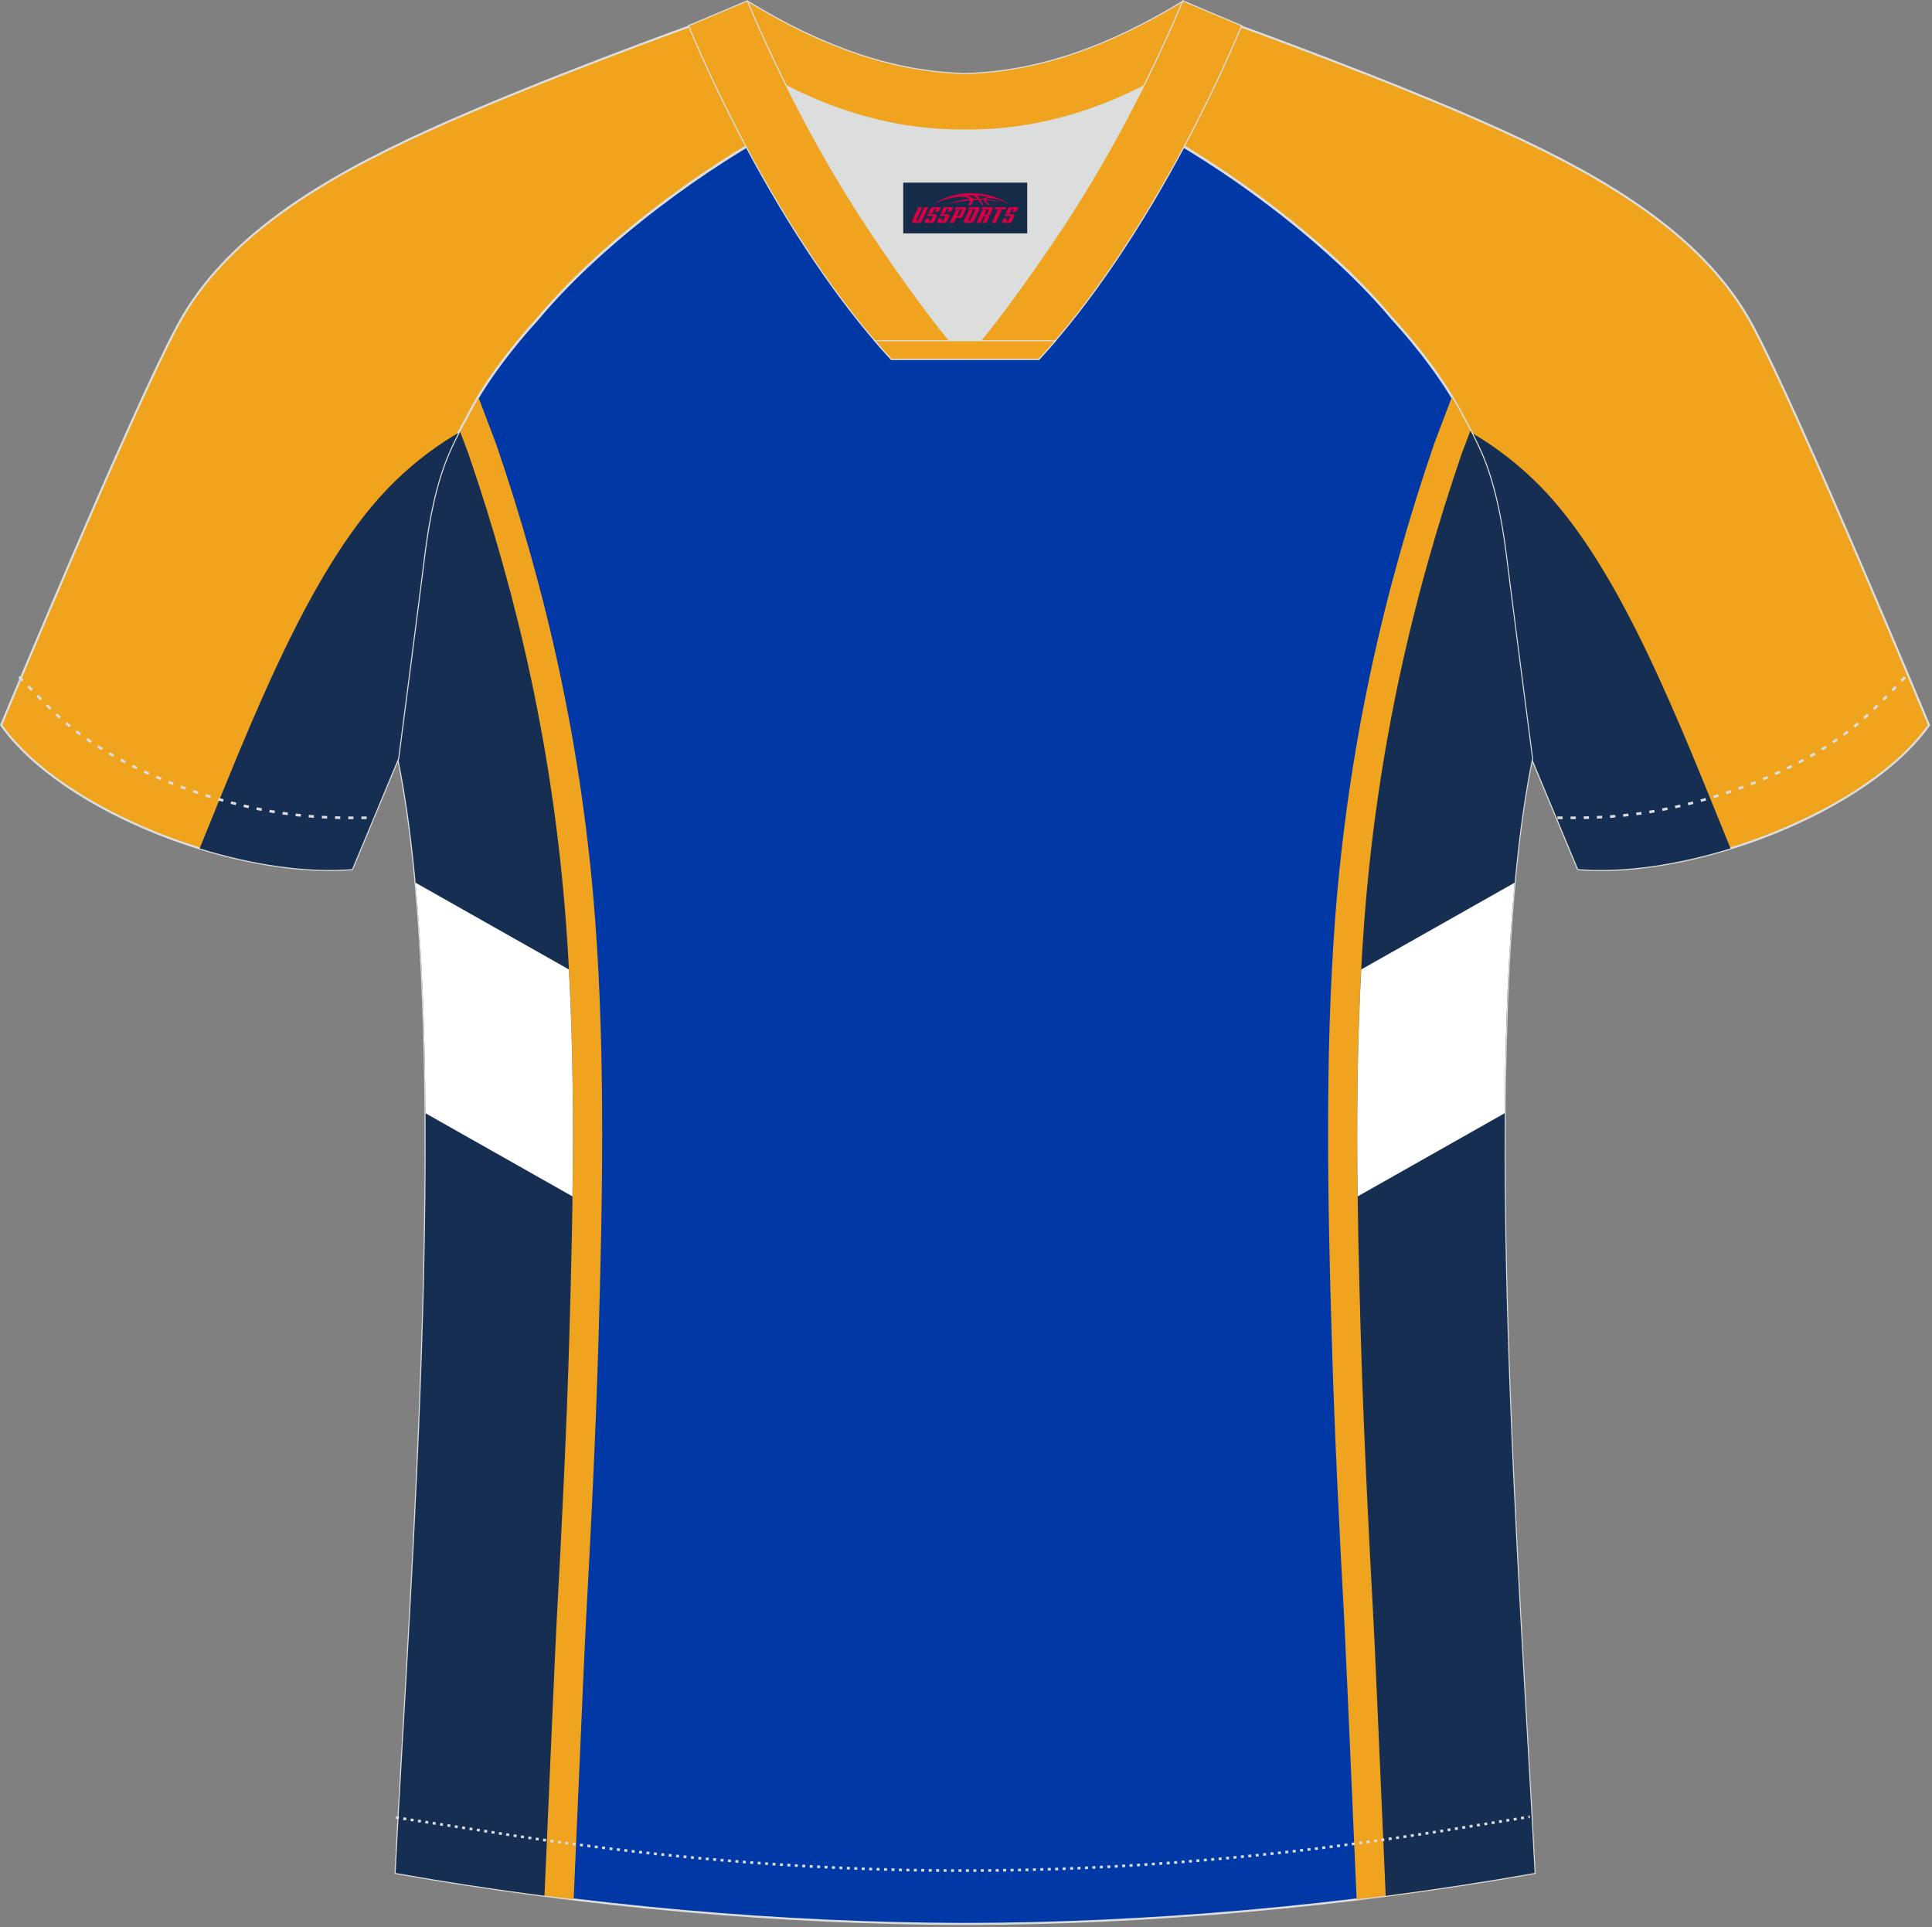
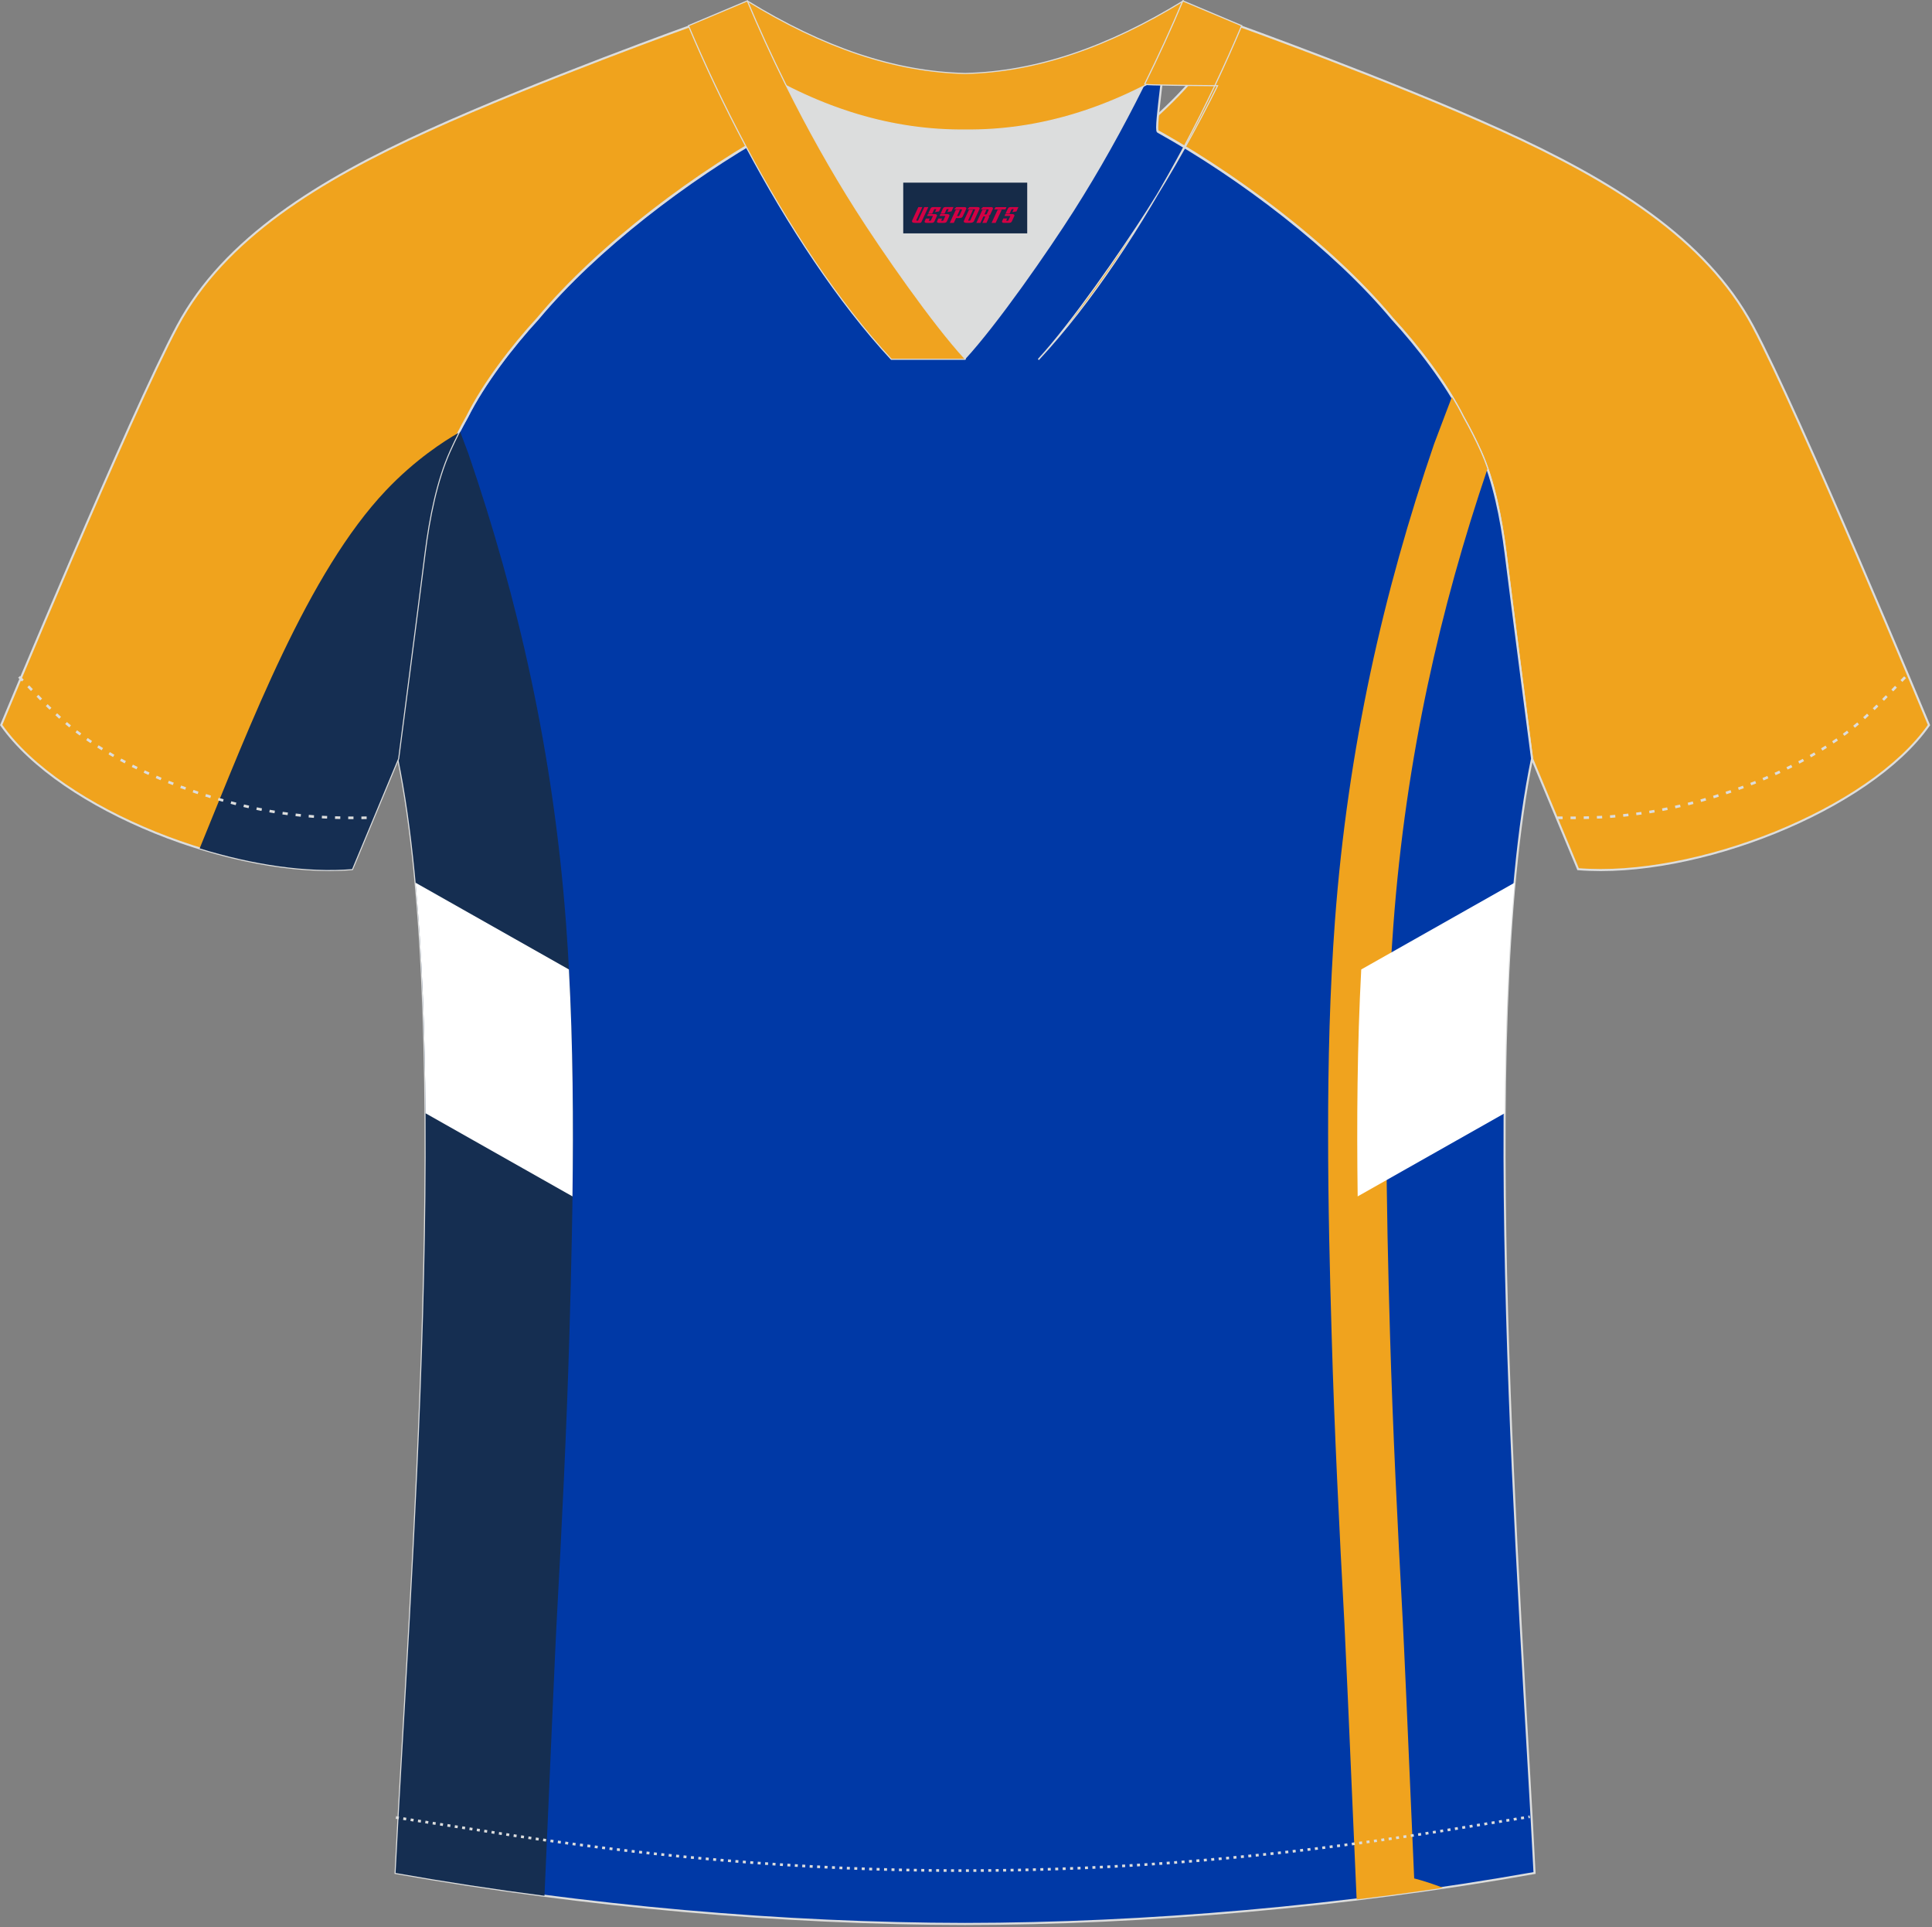
<svg xmlns="http://www.w3.org/2000/svg" version="1.1" id="图层_1" x="0px" y="0px" width="374px" height="373px" viewBox="0 0 374 373" enable-background="new 0 0 374 373" xml:space="preserve">
  <rect x="0" y="0" width="374" height="373" fill="#808080" stroke="none" />
  <g id="XMLID_20_">
    <path fill="#F0A31D" stroke="#DCDDDD" stroke-width="0.4" stroke-miterlimit="22.926" d="M221.92,24.18   c7.08-5.95,12.46-12.55,16.99-19.54c0,0,30.63,10.99,51.78,20.61c21.15,9.61,39.54,20.88,48.62,37.85s34.11,77.23,34.11,77.23   c-11.56,16.47-45.25,29.73-67.93,27.89l-8.92-21.4c0,0-3.8-29.24-5.12-39.81c-0.85-6.78-2.31-14.06-4.84-19.68   c-1.01-2.25-2.15-4.48-3.4-6.7c-3.26-6.52-8.77-13.67-13.7-19.02C257.64,47.35,238.29,32.92,221.92,24.18z" />
-     <path fill="#152E52" d="M284.91,83.79c2.68,1.53,8.34,5.14,14.01,11.11c15.11,15.93,26.2,45.13,36.08,69.3   c-10.2,3.15-20.69,4.73-29.51,4.01l-8.92-21.4c0,0-3.8-29.24-5.12-39.81c-0.85-6.78-2.31-14.06-4.84-19.68   C286.08,86.15,285.52,84.97,284.91,83.79z" />
    <path fill="#0039A6" stroke="#DCDDDD" stroke-width="0.4" stroke-miterlimit="22.926" d="M291.47,107.13   c1.27,10.18,4.85,37.71,5.11,39.69c-10.86,52.55-2.19,162.18,0.48,215.68c-36.81,6.53-75.42,9.83-110.24,9.86   c-34.82-0.04-73.43-3.33-110.24-9.86c2.68-53.5,11.35-163.13,0.49-215.68c0.25-1.98,3.83-29.51,5.1-39.69   c0.85-6.78,2.31-14.06,4.84-19.68c1.01-2.25,2.15-4.48,3.4-6.7c3.26-6.52,8.77-13.67,13.69-19.02   c11.2-13.44,29.03-27.02,44.74-35.86c0.96-0.54-1.02-15.4-0.07-15.91c3.94,3.32,25.19,3.25,30.33,6.12l-2.65,0.68   c6.1,2.82,12.98,4.24,19.71,4.25c6.74-0.02-2.74-1.43,3.36-4.26l5.7-2.51c5.14-2.86,16.2-2.27,20.14-5.59   c0.73,0.39-1.96,16.43-1.22,16.84c15.87,8.82,34.04,22.6,45.4,36.23c4.92,5.36,10.44,12.5,13.7,19.02c1.25,2.22,2.39,4.46,3.4,6.7   C289.15,93.07,290.62,100.35,291.47,107.13z" />
-     <path fill="#F0A31E" d="M103.92,179.09c-1.21-16.28-3.49-31.72-6.65-46.54c-3.07-14.42-6.98-28.29-11.56-41.79   c0.4-1.15,0.84-2.26,1.31-3.32c1.01-2.25,2.15-4.48,3.4-6.7c0.64-1.28,1.37-2.59,2.17-3.9c0.31,0.82,0.68,1.79,1.08,2.83   c1.13,2.98,2.3,6.05,2.37,6.27c4.89,14.27,9.06,28.95,12.32,44.26c3.27,15.33,5.62,31.27,6.87,48.05c1,13.37,1.34,27.33,1.34,41.1   c0,13.66-0.34,26.92-0.69,39.2c-0.27,9.46-0.64,18.74-1.06,27.91c-0.43,9.48-0.92,18.7-1.41,27.82c-0.1,1.85-0.35,7.23-0.68,14.83   c-0.34,7.75-0.78,17.85-1.26,28.92l-0.42,9.57c-5.59-0.68-11.18-1.43-16.74-2.25c1.98-0.76,3.86-1.38,5.6-1.82l0.26-5.99   c0.48-11.07,0.92-21.17,1.26-28.92c0.35-7.9,0.6-13.35,0.68-14.92c0.51-9.39,1-18.68,1.41-27.73c0.43-9.36,0.8-18.63,1.06-27.73   c0.36-12.28,0.69-25.51,0.69-38.89C105.26,206.09,104.92,192.47,103.92,179.09z" />
    <path fill="#152E51" d="M109.57,178.67c-2.47-33.06-9.26-62.76-18.91-90.91c-0.06-0.17-0.8-2.13-1.66-4.41   c-0.71,1.36-1.37,2.72-1.98,4.09c-2.53,5.62-3.99,12.9-4.84,19.68c-1.27,10.18-4.85,37.71-5.1,39.69   C87.93,199.37,79.26,309,76.58,362.5c9.52,1.69,19.15,3.16,28.82,4.41l0.4-9.11c0.96-22.14,1.76-40.38,1.95-43.8   c1.01-18.51,1.93-37.03,2.47-55.6C110.93,233.84,111.57,205.42,109.57,178.67z" />
    <path fill="#FFFFFF" d="M82.37,215.46l28.45,16.09c0.19-14.37,0.1-29.3-0.69-43.92l-29.69-16.79   C81.69,184.29,82.26,199.48,82.37,215.46z" />
    <path fill="#F0A31E" d="M258.42,178.25c1.25-16.77,3.61-32.72,6.87-48.05c3.26-15.31,7.43-29.99,12.32-44.26   c0.08-0.22,1.24-3.29,2.37-6.27c0.4-1.04,0.77-2.01,1.08-2.83c0.8,1.32,1.53,2.62,2.17,3.91c1.25,2.22,2.39,4.46,3.4,6.7   c0.47,1.05,0.91,2.16,1.31,3.32c-4.58,13.5-8.49,27.37-11.56,41.79c-3.16,14.82-5.44,30.26-6.65,46.54   c-1,13.37-1.34,26.99-1.34,40.26c0,13.38,0.34,26.61,0.69,38.89c0.27,9.11,0.63,18.38,1.06,27.74c0.41,9.05,0.9,18.35,1.41,27.73   c0.09,1.57,0.33,7.03,0.69,14.92c0.34,7.75,0.78,17.85,1.26,28.92l0.26,5.99c1.73,0.44,3.61,1.06,5.6,1.82   c-5.57,0.82-11.15,1.57-16.74,2.25l-0.42-9.57c-0.48-11.07-0.92-21.17-1.26-28.92c-0.34-7.61-0.58-12.98-0.68-14.84   c-0.5-9.12-0.98-18.34-1.41-27.82c-0.42-9.17-0.79-18.45-1.06-27.91c-0.36-12.28-0.7-25.55-0.69-39.2   C257.08,205.59,257.43,191.62,258.42,178.25z" />
-     <path fill="#152E51" d="M264.07,178.67c2.47-33.06,9.26-62.76,18.91-90.91c0.06-0.17,0.8-2.14,1.67-4.41   c0.71,1.36,1.37,2.73,1.99,4.1c2.52,5.62,3.99,12.9,4.84,19.68c1.27,10.18,4.85,37.71,5.11,39.69   c-10.86,52.55-2.19,162.18,0.48,215.68c-9.52,1.69-19.15,3.16-28.82,4.41l-0.4-9.11c-0.96-22.14-1.76-40.38-1.95-43.8   c-1.01-18.51-1.93-37.03-2.48-55.6C262.71,233.84,262.08,205.42,264.07,178.67z" />
    <path fill="#FFFFFF" d="M291.27,215.46l-28.45,16.09c-0.19-14.37-0.09-29.3,0.69-43.92l29.69-16.79   C291.96,184.29,291.39,199.48,291.27,215.46z" />
    <path fill="#F0A31D" stroke="#DCDDDD" stroke-width="0.4" stroke-miterlimit="22.926" d="M151.72,24.18   c-7.08-5.95-12.46-12.55-16.99-19.54c0,0-30.63,10.99-51.78,20.61C61.8,34.86,43.42,46.12,34.34,63.09S0.23,140.32,0.23,140.32   c11.56,16.47,45.25,29.73,67.93,27.89l8.92-21.4c0,0,3.8-29.24,5.12-39.81c0.85-6.78,2.31-14.06,4.84-19.68   c1.01-2.25,2.15-4.48,3.4-6.7c3.26-6.52,8.77-13.67,13.69-19.02C116.01,47.35,135.36,32.92,151.72,24.18z" />
    <path fill="#152E52" d="M88.73,83.79c-2.68,1.53-8.34,5.14-14,11.11c-15.11,15.93-26.2,45.13-36.08,69.3   c10.2,3.15,20.69,4.73,29.51,4.01l8.92-21.4c0,0,3.8-29.24,5.12-39.81c0.85-6.78,2.31-14.06,4.84-19.68   C87.56,86.15,88.13,84.97,88.73,83.79z" />
    <path fill="none" stroke="#DCDDDD" stroke-width="0.51" stroke-miterlimit="22.926" stroke-dasharray="1.02,1.531" d="   M3.7,130.99c2.92,3.02,6.09,6.41,9.27,9.1c10.32,8.74,27.36,15.21,41.6,17.27c5.61,0.82,10.34,0.99,16.71,0.91" />
    <path fill="none" stroke="#DCDDDD" stroke-width="0.51" stroke-miterlimit="22.926" stroke-dasharray="0.576,0.865" d="   M76.64,351.76c1.31,0.21,15.14,2.3,16.45,2.51c30.89,4.95,61.95,7.77,93.3,7.77c30.85,0,61.41-2.73,91.81-7.53   c1.8-0.28,16.13-2.59,17.93-2.89" />
    <path fill="none" stroke="#DCDDDD" stroke-width="0.51" stroke-miterlimit="22.926" stroke-dasharray="1.02,1.531" d="   M368.79,131.07c-2.9,3-6.03,6.35-9.19,9.02c-10.32,8.74-27.36,15.21-41.61,17.27c-5.61,0.82-10.34,0.99-16.71,0.91" />
    <path fill="#F0A31F" stroke="#DCDDDD" stroke-width="0.216" stroke-miterlimit="22.926" d="M145.36,12.74   c13.69,8.44,27.53,12.57,41.51,12.42c13.98,0.15,27.82-3.98,41.51-12.42c1.75-6.96,0.68-12.56,0.68-12.56   c-14.63,8.96-28.42,13.72-42.2,14.04c-13.77-0.31-27.57-5.07-42.2-14.04C144.67,0.17,143.6,5.77,145.36,12.74z" />
    <path fill="#DCDDDD" d="M218.04,18.28c-10.31,4.7-20.7,6.99-31.17,6.88c-10.47,0.11-20.86-2.18-31.17-6.88   c-1.16-0.53-2.32-1.09-3.48-1.68c4.1,8.24,8.7,16.46,13.6,24.17c4.88,7.67,14.79,21.97,21.04,28.72l-0.04,0.06   c6.25-6.75,16.16-21.05,21.04-28.72c4.91-7.71,9.5-15.93,13.6-24.17l0.02-0.04C220.34,17.2,219.19,17.76,218.04,18.28z" />
    <path fill="#F0A31F" stroke="#DCDDDD" stroke-width="0.216" stroke-miterlimit="22.926" d="M152.04,16.25   c-2.68-5.4-5.16-10.81-7.37-16.08l-11.4,4.8c3.2,7.6,6.93,15.5,11.06,23.25c8.22,15.44,18,30.33,28.21,41.32h14.28l0.04-0.06   c-6.25-6.75-16.16-21.05-21.04-28.72c-4.91-7.71-9.5-15.93-13.6-24.17C152.16,16.48,152.1,16.37,152.04,16.25z" />
-     <path fill="#F0A31F" stroke="#DCDDDD" stroke-width="0.216" stroke-miterlimit="22.926" d="M221.6,16.25   c2.68-5.4,5.16-10.81,7.37-16.08l11.4,4.8c-3.2,7.6-6.93,15.5-11.06,23.25c-8.22,15.44-18,30.33-28.21,41.32h-14.29l-0.04-0.06   c6.25-6.75,16.15-21.05,21.04-28.72c4.91-7.71,9.5-15.93,13.6-24.17C221.48,16.48,221.54,16.37,221.6,16.25z" />
-     <path fill="#F0A31F" stroke="#DCDDDD" stroke-width="0.216" stroke-miterlimit="22.926" d="M186.82,69.55h14.29   c1.08-1.16,2.15-2.36,3.21-3.6h-14.38h-0.09h-6.05h-14.47c1.06,1.24,2.14,2.44,3.21,3.6H186.82z" />
+     <path fill="#F0A31F" stroke="#DCDDDD" stroke-width="0.216" stroke-miterlimit="22.926" d="M221.6,16.25   c2.68-5.4,5.16-10.81,7.37-16.08l11.4,4.8c-3.2,7.6-6.93,15.5-11.06,23.25c-8.22,15.44-18,30.33-28.21,41.32l-0.04-0.06   c6.25-6.75,16.15-21.05,21.04-28.72c4.91-7.71,9.5-15.93,13.6-24.17C221.48,16.48,221.54,16.37,221.6,16.25z" />
  </g>
  <g id="tag_logo">
    <rect y="35.35" fill="#162B48" width="24" height="9.818" x="174.85" />
    <g>
-       <path fill="#D30044" d="M190.81,38.54l0.005-0.011c0.131-0.311,1.085-0.262,2.351,0.071c0.715,0.24,1.44,0.54,2.193,0.9    c-0.218-0.147-0.447-0.289-0.682-0.42l0.011,0.005l-0.011-0.005c-1.478-0.845-3.218-1.418-5.1-1.62    c-1.282-0.115-1.658-0.082-2.411-0.055c-2.449,0.142-4.68,0.905-6.458,2.095c1.26-0.638,2.722-1.075,4.195-1.336    c1.467-0.18,2.476-0.033,2.771,0.344c-1.691,0.175-3.469,0.633-4.555,1.075c1.156-0.338,2.967-0.665,4.647-0.813    c0.016,0.251-0.115,0.567-0.415,0.96h0.475c0.376-0.382,0.584-0.725,0.595-1.004c0.333-0.022,0.66-0.033,0.971-0.033    C189.64,38.98,189.85,39.33,190.05,39.72h0.262c-0.125-0.344-0.295-0.687-0.518-1.036c0.207,0,0.393,0.005,0.567,0.011    c0.104,0.267,0.496,0.66,1.058,1.025h0.245c-0.442-0.365-0.753-0.753-0.835-1.004c1.047,0.065,1.696,0.224,2.885,0.513    C192.63,38.8,191.89,38.63,190.81,38.54z M188.37,38.45c-0.164-0.295-0.655-0.485-1.402-0.551    c0.464-0.033,0.922-0.055,1.364-0.055c0.311,0.147,0.589,0.344,0.84,0.589C188.91,38.43,188.64,38.44,188.37,38.45z M190.35,38.5c-0.224-0.016-0.458-0.027-0.715-0.044c-0.147-0.202-0.311-0.398-0.502-0.6c0.082,0,0.164,0.005,0.24,0.011    c0.72,0.033,1.429,0.125,2.138,0.273C190.84,38.1,190.46,38.26,190.35,38.5z" />
      <path fill="#D30044" d="M177.77,40.08L176.6,42.63C176.42,43,176.69,43.14,177.17,43.14l0.873,0.005    c0.115,0,0.251-0.049,0.327-0.175l1.342-2.891H178.93L177.71,42.71H177.54c-0.147,0-0.185-0.033-0.147-0.125l1.156-2.504H177.77L177.77,40.08z M179.63,41.43h1.271c0.36,0,0.584,0.125,0.442,0.425L180.87,42.89C180.77,43.11,180.5,43.14,180.27,43.14H179.35c-0.267,0-0.442-0.136-0.349-0.333l0.235-0.513h0.742L179.8,42.67C179.78,42.72,179.82,42.73,179.88,42.73h0.18    c0.082,0,0.125-0.016,0.147-0.071l0.376-0.813c0.011-0.022,0.011-0.044-0.055-0.044H179.46L179.63,41.43L179.63,41.43z M180.45,41.36h-0.78l0.475-1.025c0.098-0.218,0.338-0.256,0.578-0.256H182.17L181.78,40.92L181,41.04l0.262-0.562H180.97c-0.082,0-0.12,0.016-0.147,0.071L180.45,41.36L180.45,41.36z M182.04,41.43L181.87,41.8h1.069c0.06,0,0.06,0.016,0.049,0.044    L182.61,42.66C182.59,42.71,182.55,42.73,182.47,42.73H182.29c-0.055,0-0.104-0.011-0.082-0.06l0.175-0.376H181.64L181.41,42.81C181.31,43,181.49,43.14,181.76,43.14h0.916c0.24,0,0.502-0.033,0.605-0.251l0.475-1.031c0.142-0.3-0.082-0.425-0.442-0.425H182.04L182.04,41.43z M182.85,41.36l0.371-0.818c0.022-0.055,0.06-0.071,0.147-0.071h0.295L183.4,41.03l0.791-0.115l0.387-0.845H183.13c-0.24,0-0.48,0.038-0.578,0.256L182.08,41.36L182.85,41.36L182.85,41.36z M185.25,41.82h0.278c0.087,0,0.153-0.022,0.202-0.115    l0.496-1.075c0.033-0.076-0.011-0.12-0.125-0.12H184.7l0.431-0.431h1.522c0.355,0,0.485,0.153,0.393,0.355l-0.676,1.445    c-0.06,0.125-0.175,0.333-0.644,0.327l-0.649-0.005L184.64,43.14H183.86l1.178-2.558h0.785L185.25,41.82L185.25,41.82z     M187.84,42.63c-0.022,0.049-0.06,0.076-0.142,0.076h-0.191c-0.082,0-0.109-0.027-0.082-0.076l0.944-2.051h-0.785l-0.987,2.138    c-0.125,0.273,0.115,0.415,0.453,0.415h0.72c0.327,0,0.649-0.071,0.769-0.322l1.085-2.384c0.093-0.202-0.06-0.355-0.415-0.355    h-1.533l-0.431,0.431h1.38c0.115,0,0.164,0.033,0.131,0.104L187.84,42.63L187.84,42.63z M190.56,41.5h0.278    c0.087,0,0.158-0.022,0.202-0.115l0.344-0.753c0.033-0.076-0.011-0.12-0.125-0.12h-1.402l0.425-0.431h1.527    c0.355,0,0.485,0.153,0.393,0.355l-0.529,1.124c-0.044,0.093-0.147,0.18-0.393,0.18c0.224,0.011,0.256,0.158,0.175,0.327    l-0.496,1.075h-0.785l0.54-1.167c0.022-0.055-0.005-0.087-0.104-0.087h-0.235L189.79,43.14h-0.785l1.178-2.558h0.785L190.56,41.5L190.56,41.5z M193.13,40.59L191.95,43.14h0.785l1.184-2.558H193.13L193.13,40.59z M194.64,40.52l0.202-0.431h-2.1l-0.295,0.431    H194.64L194.64,40.52z M194.62,41.43h1.271c0.36,0,0.584,0.125,0.442,0.425l-0.475,1.031c-0.104,0.218-0.371,0.251-0.605,0.251    h-0.916c-0.267,0-0.442-0.136-0.349-0.333l0.235-0.513h0.742L194.79,42.67c-0.022,0.049,0.022,0.06,0.082,0.06h0.18    c0.082,0,0.125-0.016,0.147-0.071l0.376-0.813c0.011-0.022,0.011-0.044-0.049-0.044h-1.069L194.62,41.43L194.62,41.43z     M195.43,41.36H194.65l0.475-1.025c0.098-0.218,0.338-0.256,0.578-0.256h1.451l-0.387,0.845l-0.791,0.115l0.262-0.562h-0.295    c-0.082,0-0.12,0.016-0.147,0.071L195.43,41.36z" />
    </g>
  </g>
</svg>